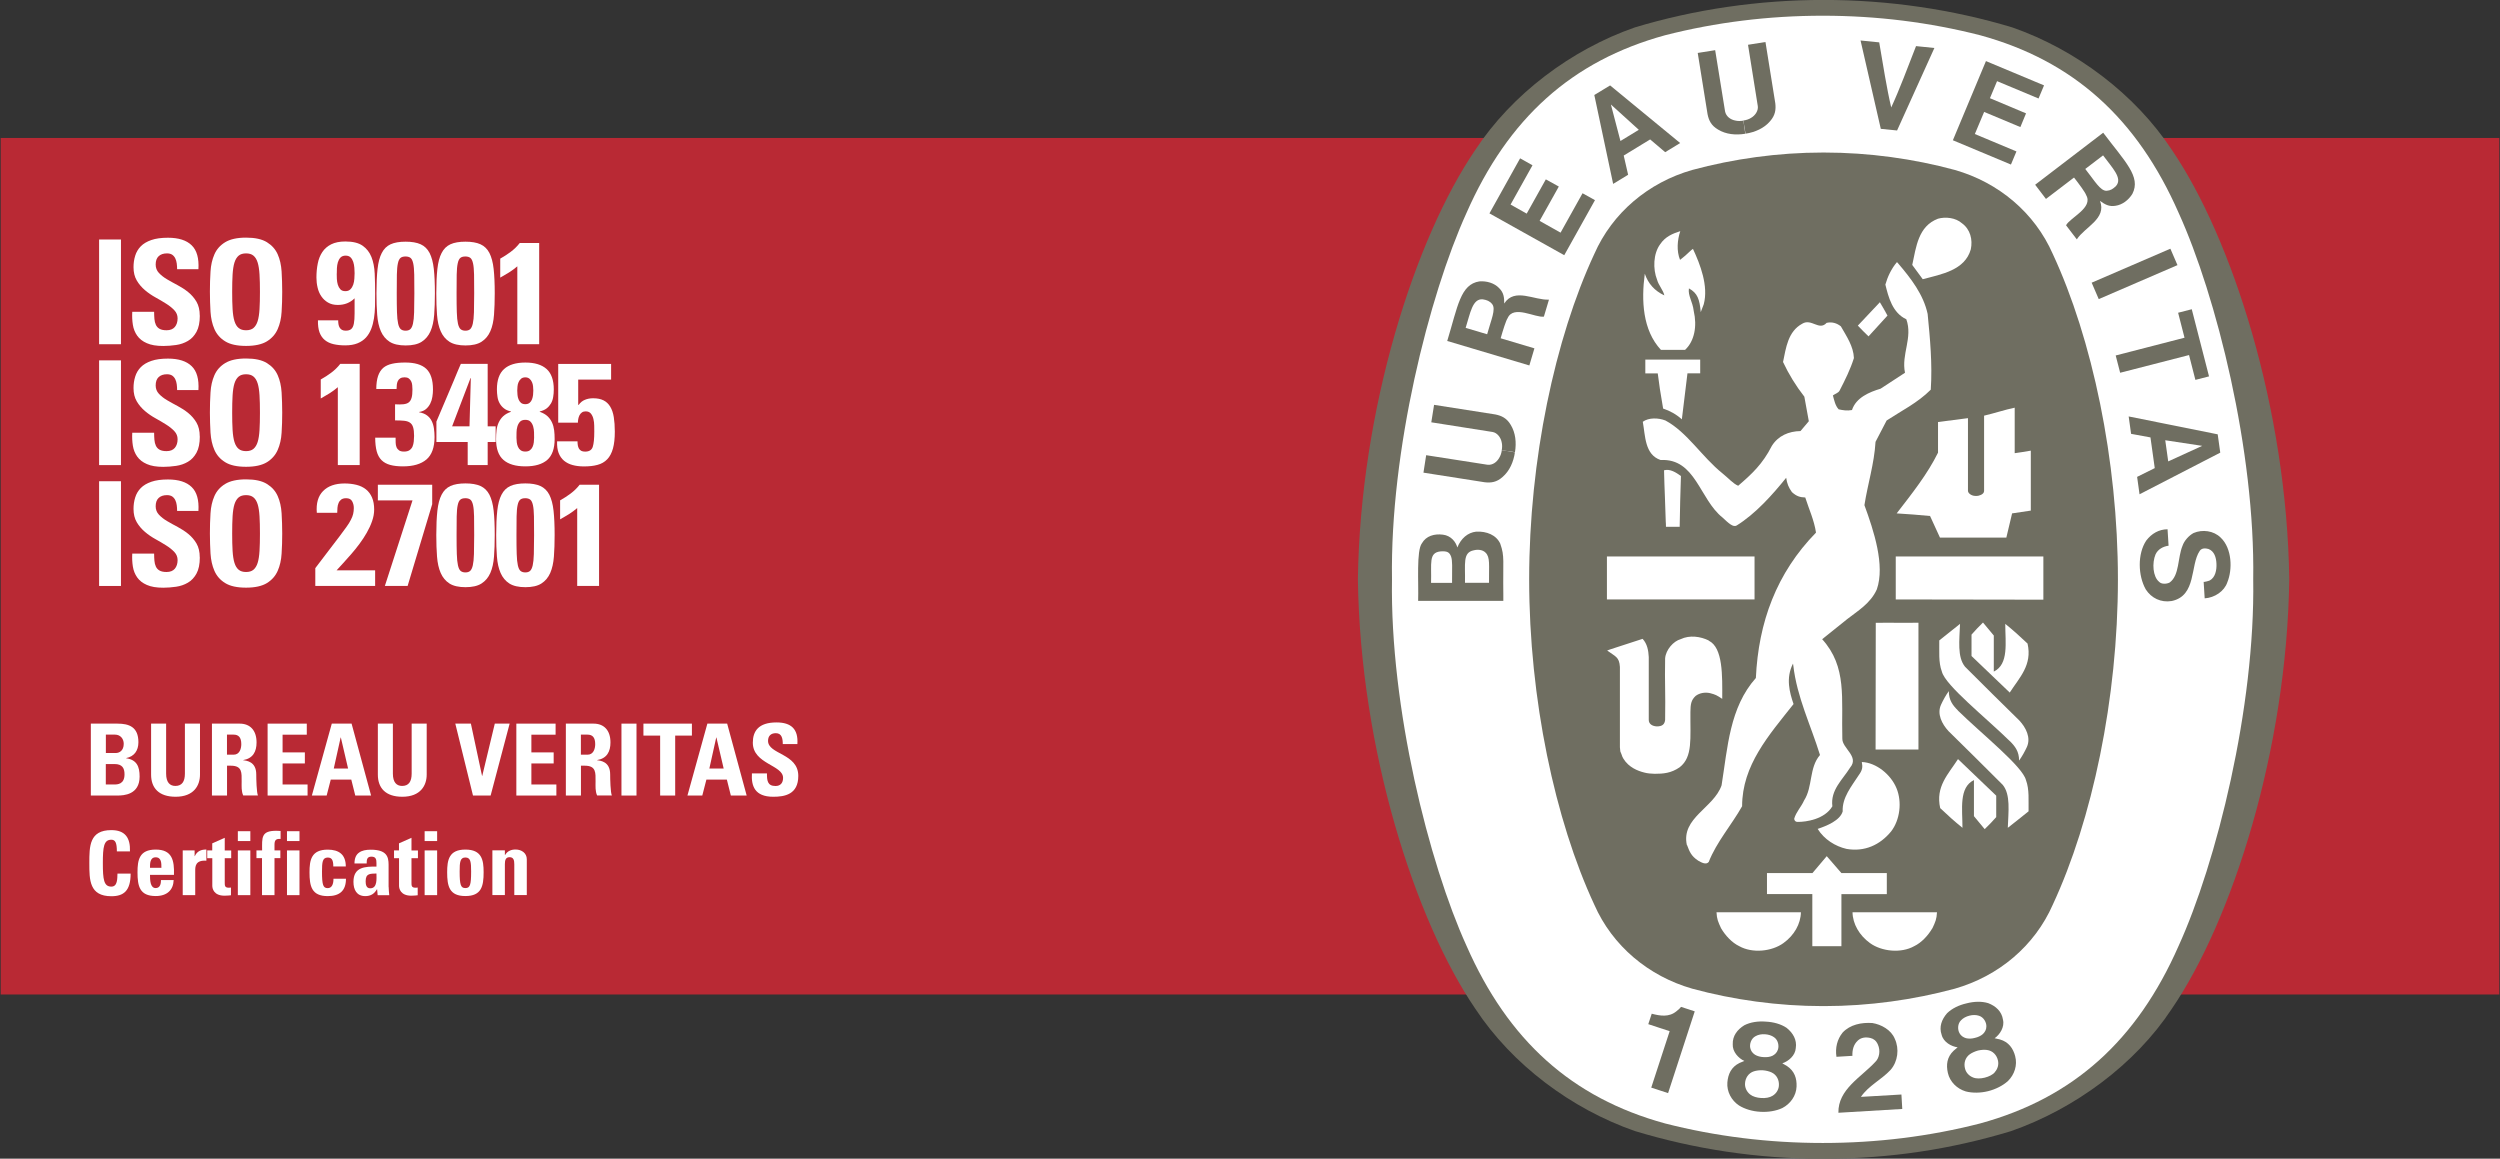
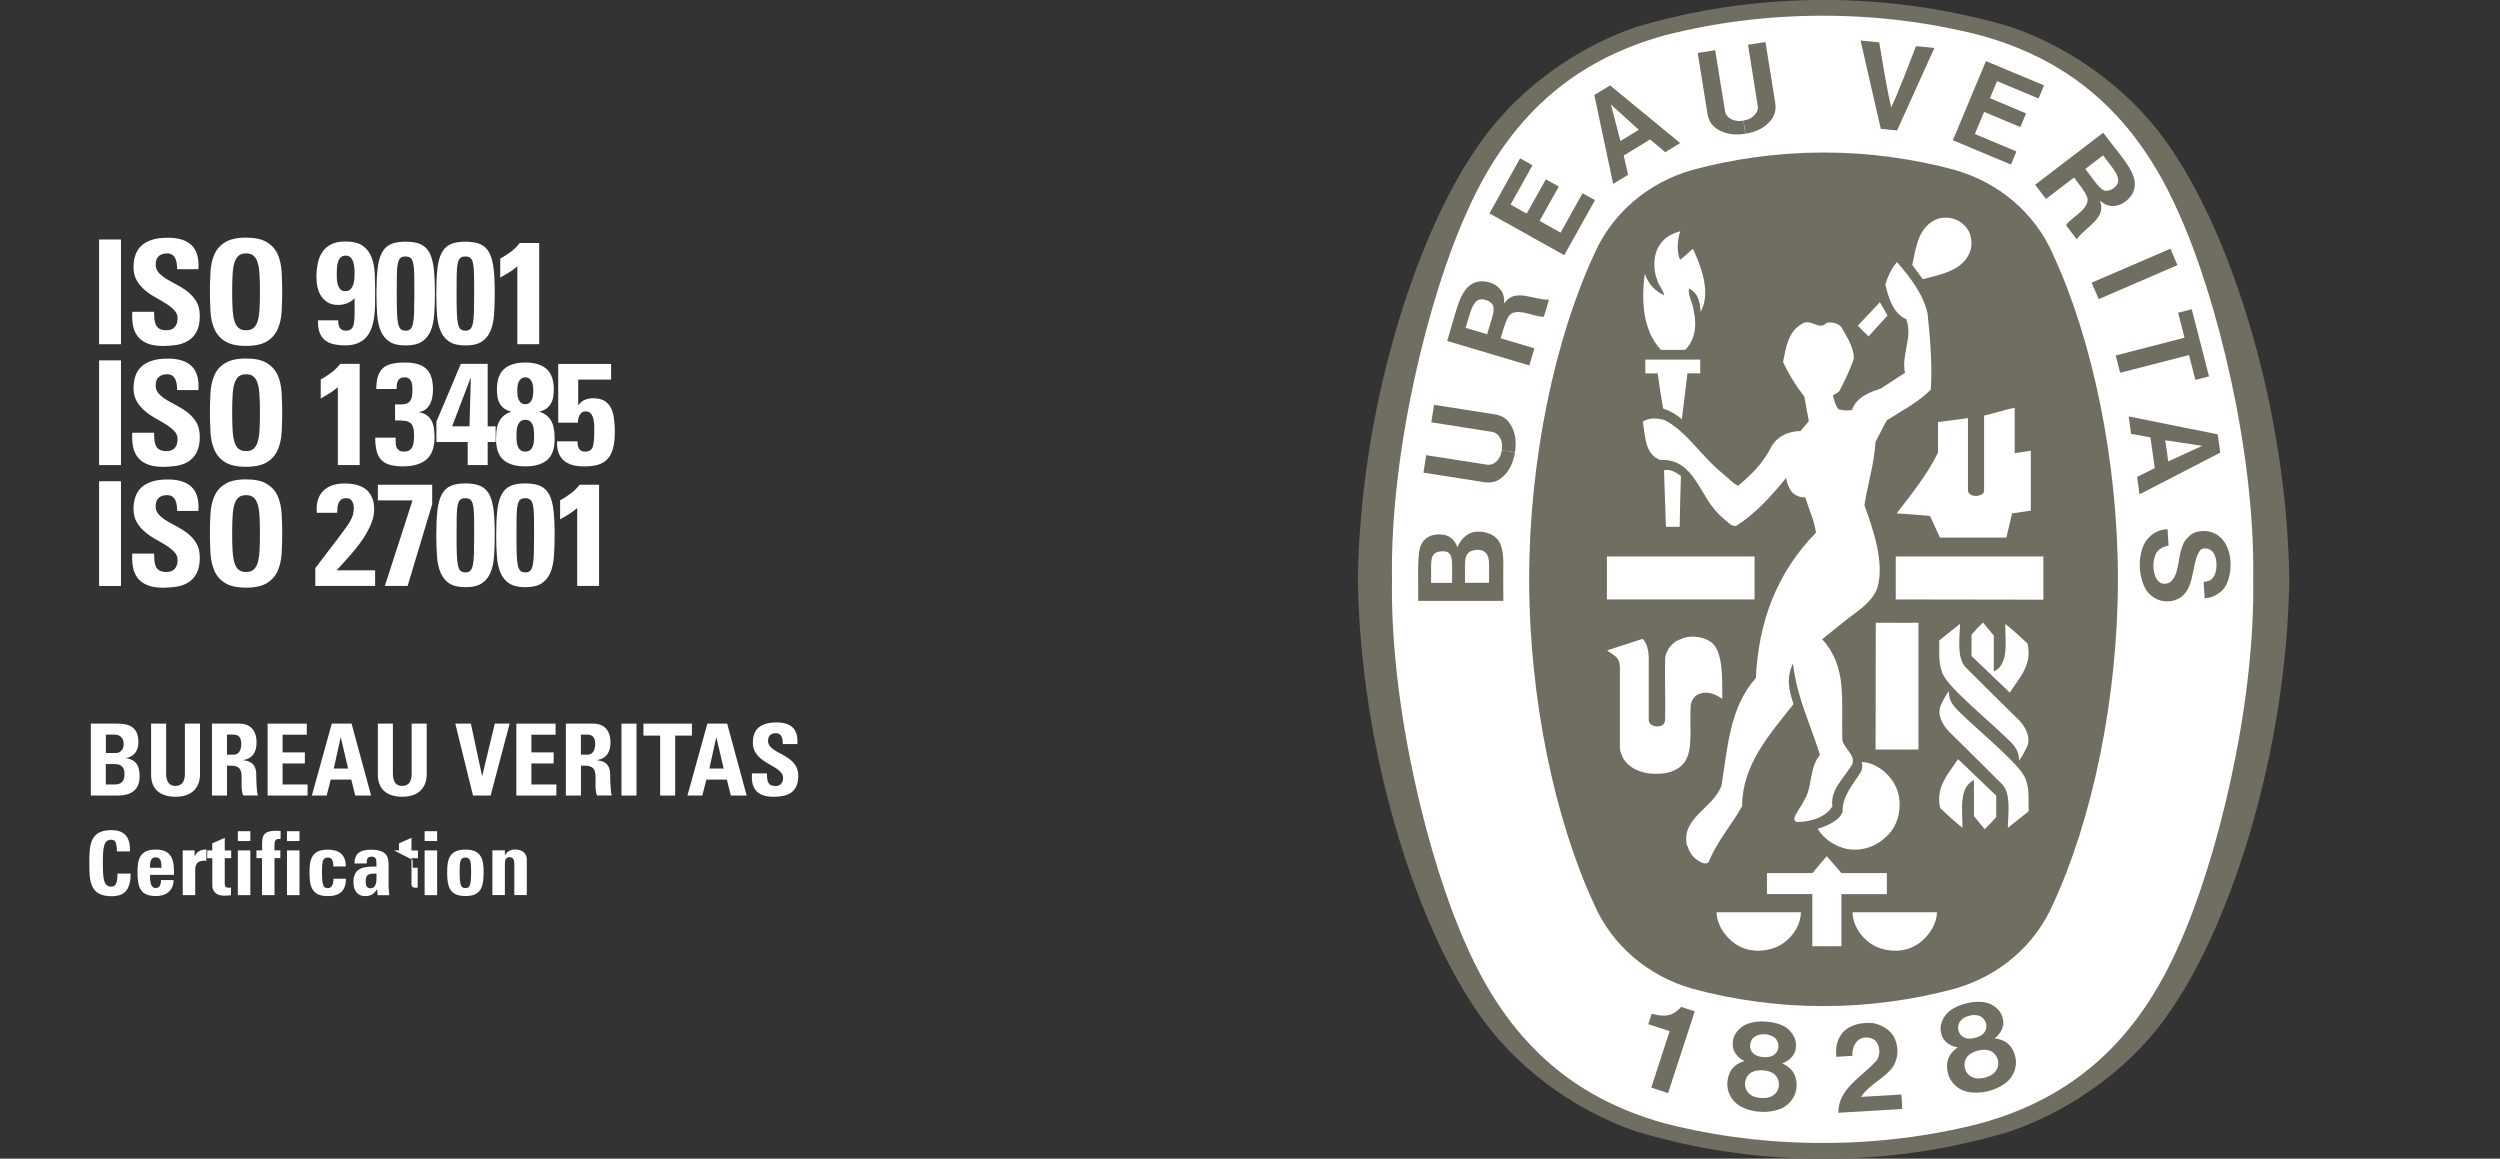
<svg xmlns="http://www.w3.org/2000/svg" fill="none" height="184" viewBox="0 0 397 184" width="397">
  <rect x="0" y="0" width="397" height="184" fill="#333333" stroke="none" />
  <clipPath id="a">
    <path d="m0 0h397v184h-397z" />
  </clipPath>
  <g clip-path="url(#a)">
-     <path d="m396.889 21.909h-396.778v136.016h396.778z" fill="#b92934" />
    <path d="m289.579 184h.221c10.344 0 20.095-1.516 29.519-4.367 10.134-3.531 19.75-10.604 25.55-19.414 9.587-14.031 18.283-41.161 18.666-68.186v-.077c-.383-27.015-9.079-54.145-18.666-68.185-5.81-8.81-15.196-15.892-25.33-19.424-9.424-2.841-19.605-4.357-29.96-4.357-10.344 0-20.536 1.516-29.95 4.357-10.134 3.532-19.53 10.614-25.33 19.424-9.587 14.04-18.283 41.161-18.666 68.185v.077c.374 27.015 9.079 54.155 18.666 68.186 5.81 8.81 15.196 15.863 25.33 19.395 9.414 2.85 19.385 4.395 29.739 4.395h.221z" fill="#6f6e61" />
    <path d="m357.811 91.995c.326 20.345-5.857 45.048-11.84 58.195-6.605 15.019-16.701 24.156-31.532 28.215-7.996 2.054-16.375 3.1-24.985 3.1-8.619 0-17.046-1.056-25.032-3.1-14.832-4.059-24.937-13.196-31.542-28.215-5.973-13.147-12.166-37.84-11.831-58.195-.326-20.345 5.858-45.038 11.831-58.185 6.605-15.009 16.71-24.155 31.542-28.215 7.986-2.044 16.413-3.1 25.032-3.1 8.61 0 16.989 1.056 24.985 3.1 14.831 4.059 24.936 13.205 31.532 28.215 5.983 13.148 12.166 37.84 11.84 58.185z" fill="#fff" />
    <path d="m289.694 24.223c7.094 0 14.189.988 20.727 2.764 6.961 1.987 12.684 6.795 15.56 13.34 6.242 13.407 10.345 32.706 10.345 51.669 0 18.973-4.103 38.263-10.345 51.669-2.876 6.545-8.59 11.343-15.56 13.339-6.538 1.766-13.633 2.764-20.727 2.764h-.231c-7.094 0-14.189-.988-20.727-2.764-6.961-1.996-12.684-6.794-15.56-13.339-6.242-13.407-10.345-32.706-10.345-51.669 0-18.963 4.103-38.263 10.345-51.669 2.876-6.545 8.599-11.353 15.56-13.34 6.538-1.766 13.623-2.764 20.727-2.764z" fill="#6f6e61" />
    <path d="m299.731 50.115c-.987-1.67-.182-.182-1.208-2.121z" fill="#fff" />
    <path d="m278.621 88.367h-23.441v6.823h23.441z" fill="#fff" />
    <path d="m273.319 147.436c-.498-1.075-.68-1.468-.738-2.572h13.403c-.029 1.862-1.083 3.685-2.771 4.895-1.86 1.353-4.947 1.65-7.008.499-1.179-.557-2.234-1.718-2.886-2.831z" fill="#fff" />
    <path d="m287.786 141.975h-7.19v-3.33h7.219l2.272-2.687c1.112 1.286 1.179 1.382 2.33 2.687h7.209v3.34h-7.209v8.272h-4.621v-8.291z" fill="#fff" />
    <path d="m288.64 131.631c1.476-.49 3.557-1.344 3.978-2.774-.105-2.217 1.419-4.002 2.56-5.777.566-.778.642-1.238.479-2.073 2.301.086 4.622 2.006 5.504 4.155.91 2.188.556 5.048-.854 6.872-1.764 2.149-4.208 3.272-7.075 2.773-1.793-.413-3.557-1.507-4.592-3.186z" fill="#fff" />
    <path d="m271.344 101.707c-1.285-.634-3.02-.893-4.449-.211-1.15.316-2.358 1.679-2.473 3.042-.077 4.059.076 5.316 0 9.779-.077.701-.441 1.036-1.324 1.036-.738-.038-1.284-.403-1.275-1.046v-9.971c-.057-1.055-.239-2.092-.978-2.888l-5.157 1.679-.47.173c1.304.969 1.917.998 2.023 2.601v12.754l.067.672.182.441.144.403.182.336c.844 1.363 2.282 1.919 3.288 2.169.441.134 1.218.201 1.669.201 1.332 0 2.598-.086 3.959-1.036 2.119-1.66 1.659-4.568 1.707-8.8.019-1.19.095-1.853.834-2.534.623-.47 1.476-.614 2.272-.441.901.24 1.045.316 1.946.911.019-3.647.134-8.147-2.147-9.241z" fill="#fff" />
    <path d="m319.174 117.705c-3.767-3.704-10.277-8.867-10.804-11.055-.566-1.478-.384-3.244-.413-4.952 1.084-.854 1.995-1.603 3.298-2.63-.095 2.611-.469 5.259.796 6.814 3.068 3.071 5.868 5.835 8.638 8.551 1.036 1.123 1.851 2.716 1.179 4.194-.325.7-.766 1.506-1.236 2.149 0-1.439-.633-2.255-1.448-3.071z" fill="#fff" />
    <path d="m297.862 98.905c2.867-.048 3.797.038 6.788-.019v20.143h-6.807l.029-20.124z" fill="#fff" />
    <path d="m313.077 100.777c.719-.797.978-1.094 1.822-1.92l1.716 2.064v5.729c2.416-1.18 1.821-4.606 1.821-7.581 1.439 1.17 2.158 1.833 3.538 3.128.777 3.426-1.285 5.384-2.828 7.783l-6.069-5.806v-3.388z" fill="#fff" />
    <path d="m318.609 85.364.911-3.839 2.972-.442v-9.52c-1.16.173-1.63.297-2.559.403v-7.226c-1.563.326-3.212.883-4.861 1.267v11.977c-.019.576-.94.777-1.132.768h-.249c-.594 0-1.179-.403-1.179-.816v-11.535l-4.755.614v4.866c-1.678 3.416-4.152 6.516-6.568 9.645 2.56.173 2.752.173 5.302.413l1.572 3.426h10.556z" fill="#fff" />
    <path d="m264.527 82.993c-.077-3.148-.211-5.211-.278-8.311.968-.269 1.917.355 2.684.912-.124 3.954-.124 3.916-.201 8.061h-2.176l-.019-.662z" fill="#fff" />
    <path d="m264.106 64.893c-.528-3.1-.556-3.33-.854-5.595h-1.975v-2.188h8.715v2.178h-2.023l-.891 7.303c-.882-.796-1.889-1.353-2.972-1.708z" fill="#fff" />
    <path d="m263.751 55.556c-2.905-3.129-3.125-7.821-2.56-12.073v-.019c.547 1.583 1.534 2.706 3.107 3.445-.173-.825-.911-1.593-1.151-2.476-.681-1.708-.623-4.155.499-5.662.795-1.18 1.936-1.67 3.183-2.063-.47 1.411-.614 3.119-.039 4.559.815-.633.853-.681 1.496-1.286.24-.23.355-.317.556-.461 1.16 2.476 2.483 5.902 1.716 8.791l-.479 1.257c-.183-2.044-.508-3.023-1.879-3.772-.173 1.19.584 2.044.767 3.599.556 2.409.115 4.77-1.371 6.161h-3.835z" fill="#fff" />
    <path d="m299.732 50.115-3.011 3.301c-.805-.777-.882-.864-1.697-1.708 1.544-1.622 1.707-1.795 3.5-3.714" fill="#fff" />
    <path d="m303.662 42.083c.623-2.86.94-6.152 4.084-7.351 1.18-.336 2.8-.173 3.797.71 1.352.969 1.745 2.62 1.419 4.155-.94 3.321-4.631 3.944-7.632 4.741l-1.658-2.255z" fill="#fff" />
    <path d="m324.486 88.367v6.862l-23.441-.038v-6.823z" fill="#fff" />
    <path d="m267.874 134.202c-.94-4.338 4.276-5.893 5.512-9.492.969-6.017 1.266-12.351 5.446-17.044.412-8.848 3.269-16.66 9.549-23.09-.297-1.977-1.112-3.714-1.707-5.576-.824-.029-1.38-.182-2.118-.854-.547-.768-.767-1.334-.911-2.274-2.186 2.716-4.899 5.748-7.871 7.582-.547.307-1.247-.336-2.234-1.267-3.653-2.889-4.267-9.434-9.837-9.136-2.531-.854-2.416-3.839-2.828-6.075.94-.681 2.464-.643 3.595-.202 3.471 1.862 5.791 5.777 9.07 8.407.882.701 1.668 1.622 2.483 1.958 2.157-1.852 3.883-3.445 5.34-6.324 1.016-1.622 2.694-2.332 4.554-2.361l1.323-1.564-.709-3.896c-1.352-1.737-2.474-3.56-3.385-5.508.47-2.236.767-4.837 3.039-6.075 1.477-.912 2.685 1.18 3.883-.144.882-.192 1.64.058 2.263.557.911 1.593 2.004 3.186 2.071 5.038-.566 1.804-1.41 3.484-2.273 5.163-.201.384-.709.499-1.064.768.202.768.374 1.622.911 2.207.671.144 1.304.259 2.119.115.642-1.977 2.771-2.86 4.535-3.388l3.882-2.534c-.613-2.946 1.266-5.547.211-8.493-2.214-1.027-2.847-3.551-3.326-5.509.345-1.238.958-2.534 1.84-3.57l.135.144c2.118 2.476 4.065 5.01 4.736 8.081.383 3.916.767 7.937.498 12.034-2.09 2.092-4.621 3.33-7.008 4.894l-1.764 3.388c-.211 3.512-1.237 6.67-1.764 10.057 1.505 4.098 3.288 9.559 1.975 13.359-.997 2.265-3.135 3.493-4.717 4.741l-3.969 3.186c3.988 4.405 3.029 9.405 3.202 15.787-.038 1.545 2.723 2.831 1.246 4.587-1.227 1.968-3.154 3.561-2.828 6.162-1.218 2.053-4.151 2.495-5.522 2.476-.297.019-.537-.202-.537-.509.297-1.065 1.122-1.881 1.563-2.889 1.409-2.178.767-5.192 2.531-7.226-1.458-4.741-3.653-9.146-4.238-14.213l-.048-.307c-1.179 2.322-.537 4.606.086 6.43-3.921 4.952-8.168 9.712-8.168 16.228-1.678 2.975-4.065 5.691-5.302 8.848-.431.518-1.198.058-1.677-.211-1.122-.739-1.381-1.459-1.765-2.476z" fill="#fff" />
    <path d="m310.91 112.83c3.768 3.704 10.278 8.867 10.815 11.055.556 1.478.383 3.244.412 4.952-1.083.854-1.985 1.603-3.298 2.62.096-2.61.46-5.259-.796-6.814-3.077-3.071-5.858-5.835-8.628-8.55-1.026-1.114-1.86-2.716-1.18-4.185.326-.71.758-1.506 1.237-2.159 0 1.44.623 2.255 1.448 3.071z" fill="#fff" />
    <path d="m316.999 129.759c-.719.796-.978 1.084-1.832 1.91l-1.706-2.064v-5.729c-2.416 1.18-1.822 4.606-1.822 7.581-1.438-1.17-2.157-1.833-3.537-3.128-.767-3.426 1.284-5.384 2.828-7.783l6.069 5.806v3.397z" fill="#fff" />
    <path d="m306.855 147.436c.499-1.075.681-1.468.738-2.572-4.918 0-8.206 0-13.412 0 .028 1.862 1.093 3.685 2.77 4.895 1.86 1.353 4.947 1.65 7.009.499 1.179-.557 2.233-1.718 2.885-2.831z" fill="#fff" />
    <path d="m291.937 176.707c-.067-3.724 3.576-5.605 5.867-8.081.624-.595.854-1.775.403-2.754-.268-.614-.671-.912-1.17-1.036-.805-.192-1.486-.068-1.994.383-.719.663-.91 1.517-.882 2.448l-2.531.153c-.22-1.411.115-2.783.978-3.848 1.189-1.267 2.972-1.632 4.717-1.516 1.39.22 3.001 1.074 3.576 2.524.729 1.573.489 3.589-.681 4.923-1.505 1.602-3.47 2.476-4.707 4.28l6.433-.374c.048.796.096 1.564.134 2.293z" fill="#6f6e61" />
    <path d="m269.12 160.612-.039.125-4.189 12.85-2.675-.873 2.876-8.81.048-.153c-1.064-.375-2.349-.739-3.394-1.114l.547-1.66c1.351.355 2.751.585 3.93-.393.432-.336.499-.432.729-.691l2.167.71z" fill="#6f6e61" />
    <path d="m320.018 167.743c-.335-1.267-1.035-2.284-2.454-2.687l-.815-.182c.834-.595 1.611-1.785 1.323-2.947-.192-1.324-1.15-2.168-2.349-2.629-1.045-.317-2.281-.269-3.451.038-1.179.269-2.291.797-3.078 1.565-.843.969-1.304 2.159-.862 3.426.287 1.161 1.533 1.852 2.54 1.986l-.633.538c-1.073 1.017-1.208 2.245-.92 3.522.316 1.42 1.457 2.533 2.847 2.946 1.045.269 2.321.259 3.538-.039 1.218-.307 2.349-.882 3.154-1.612 1.036-1.007 1.534-2.524 1.151-3.935zm-8.849-3.675c-.316-.557-.326-1.498.25-2.054.326-.346.815-.605 1.332-.73.518-.134 1.064-.134 1.515.02.757.23 1.198 1.065 1.17 1.708 0 .499-.24.892-.556 1.199-.326.288-.787.499-1.266.605-.479.134-.978.154-1.409.048-.422-.125-.806-.365-1.045-.806zm5.618 6.199c-.345.403-.958.701-1.61.864s-1.342.182-1.831-.019c-.662-.25-1.122-.768-1.285-1.363-.259-.883 0-1.804.757-2.342.317-.221.786-.441 1.295-.585.517-.115 1.035-.144 1.419-.087.92.116 1.581.826 1.754 1.718.125.595-.038 1.277-.508 1.795z" fill="#6f6e61" />
    <path d="m285.293 172.57c.058-1.305-.306-2.485-1.543-3.301l-.719-.413c.968-.317 2.061-1.228 2.138-2.418.211-1.325-.46-2.419-1.457-3.215-.911-.614-2.1-.931-3.308-.989-1.208-.096-2.426.077-3.404.576-1.093.672-1.888 1.67-1.84 3.014-.067 1.19.91 2.226 1.84 2.658l-.767.317c-1.323.652-1.821 1.785-1.927 3.09-.115 1.458.643 2.86 1.841 3.656.921.576 2.138.941 3.394 1.008 1.256.077 2.512-.135 3.49-.595 1.285-.662 2.205-1.948 2.262-3.407zm-7.353-6.142c-.134-.633.134-1.526.853-1.89.422-.24.959-.336 1.486-.298.528.029 1.055.192 1.438.47.662.451.825 1.373.614 1.977-.153.48-.489.778-.882.979-.403.183-.901.24-1.39.202-.499-.019-.978-.144-1.362-.375-.364-.239-.661-.585-.757-1.074zm3.528 7.591c-.441.279-1.122.394-1.793.346-.68-.039-1.332-.231-1.745-.557-.556-.432-.834-1.075-.824-1.679.019-.912.537-1.728 1.419-2.006.374-.115.882-.192 1.409-.163.527.038 1.026.173 1.381.336.843.384 1.256 1.257 1.169 2.159-.057.605-.412 1.209-1.016 1.564z" fill="#6f6e61" />
    <path d="m344.657 39.494-12.501 5.397 1.124 2.608 12.501-5.397z" fill="#6f6e61" />
    <path d="m298.668 20.451-3.212-14.021 2.963.297c.594 3.474 1.208 7.409 1.907 10.336 1.266-2.725 2.666-6.459 3.941-9.741l2.914.297-5.925 13.1-2.588-.259z" fill="#6f6e61" />
    <path d="m245.478 28.483-3.039 5.441-2.56-1.44 3.48-6.238-1.965-1.104-4.871 8.743 11.879 6.641 4.88-8.743-1.975-1.094-3.49 6.257-3.327-1.871 3.049-5.451z" fill="#6f6e61" />
    <path d="m238.268 86.391c-.643-1.459-2.215-2.044-3.845-1.967-1.38.154-2.416 1.094-3.001 2.514-.211-.835-.978-1.881-2.291-2.034-1.361-.173-2.665.202-3.327 1.363-.901 1.152-.508 6.219-.604 9.146h13.528v-1.008c-.077-5.384.23-6.027-.47-8.013zm-7.68 6.171h-3.336c.096-3.128-.422-4.789 1.495-5 1.132-.086 1.448.173 1.697.854.211.701.154 1.44.144 4.155zm5.877-.01h-3.796-.029c.067-3.033-.403-4.808 1.39-5.163.633-.163 1.409-.105 1.87.365.767.739.527 1.977.556 4.789z" fill="#6f6e61" />
    <path d="m345.885 49.664 2.167-.557 2.742 10.662-2.167.557-1.007-3.944-10.939 2.812-.709-2.745 10.929-2.821z" fill="#6f6e61" />
    <path d="m277.153 21.238c-1.514.25-3.068.106-4.323-.662-1.084-.633-1.467-1.44-1.669-2.438l-1.562-9.731 2.77-.441 1.573 9.731c.163.796.863 1.296 1.601 1.44.412.106.863.096 1.304.019" fill="#6f6e61" />
    <path d="m277.192 21.228c1.515-.23 2.953-.864 3.902-1.986.824-.941.939-1.833.824-2.841l-1.562-9.731-2.771.441 1.553 9.741c.106.729-.412 1.488-1.064 1.862-.355.23-.786.365-1.227.422" fill="#6f6e61" />
    <path d="m352.174 68.972-14.141-2.841.384 2.764 3.077.566.681 4.875-2.8 1.392.384 2.764 12.818-6.612-.403-2.898zm-7.861 4.299-.47-3.359 5.877.892h.019-.029z" fill="#6f6e61" />
    <path d="m350.122 92.388.259-.048.307-.086.22-.077c.902-.489 1.113-1.689 1.065-2.658-.039-.989-.336-1.986-1.266-2.342-.479-.134-1.083-.173-1.4.317-1.534 2.274-.469 7.102-4.429 7.946-1.726.288-3.24-.461-4.132-1.843-1.237-2.198-1.333-5.633.077-7.754.853-1.113 2.003-1.785 3.384-1.795l.163 2.61c-.853.115-1.687.547-2.071 1.382-.575 1.363-.431 3.541.566 4.347.364.413 1.217.365 1.678.115 1.572-1.132 1.255-3.944 2.042-5.835.268-.797 1.006-1.622 1.754-2.025 1.39-.595 3.183-.384 4.305.729 1.812 1.708 1.898 5.067 1.054 7.102-.469 1.411-2.003 2.447-3.595 2.543l-.163-2.62h.201z" fill="#6f6e61" />
    <path d="m240.569 71.832c-.221 1.516-.844 2.956-1.966 3.916-.93.835-1.821.95-2.828.835l-9.731-1.526.431-2.773 9.731 1.516c.815.096 1.486-.422 1.86-1.075.23-.365.365-.787.422-1.238" fill="#6f6e61" />
    <path d="m240.578 71.803c.249-1.516.096-3.071-.671-4.328-.633-1.075-1.448-1.459-2.445-1.66l-9.731-1.526-.441 2.773 9.731 1.536c.729.125 1.285.854 1.438 1.593.106.413.096.864.019 1.305" fill="#6f6e61" />
    <path d="m255.678 13.57-2.502 1.516 2.991 14.117 2.378-1.449-.7-3.052 4.199-2.562 2.387 2.025 2.378-1.449-11.141-9.165zm1.649 8.819-1.505-5.748v-.019h.019l4.401 3.992-2.896 1.766z" fill="#6f6e61" />
    <path d="m321.735 18.003-5.733-2.409 1.131-2.706 6.587 2.754.872-2.083-9.223-3.858-5.254 12.572 9.223 3.858.873-2.083-6.606-2.764 1.476-3.512 5.753 2.409z" fill="#6f6e61" />
    <path d="m238.872 48.195c0-.941-.058-1.718-.834-2.466-.748-.777-1.937-1.133-3.107-1.046-3.029.47-3.432 3.954-5.11 9.463l13.039 3.887.805-2.716-5.148-1.536-.211-.067c.355-1.257.853-2.841 1.103-3.186.939-2.159 4.391-.038 5.761-.249l.806-2.697c-2.33.125-5.455-1.958-7.104.614zm-2.714 4.885-3.413-1.017c.739-2.332 1.074-4.674 2.714-4.53.661.105 1.112.278 1.495.758.643.797-.182 2.534-.796 4.789z" fill="#6f6e61" />
    <path d="m333.987 21.074-10.804 8.263 1.716 2.255 4.276-3.263.182-.134c.805 1.027 1.793 2.37 1.917 2.773 1.199 2.025-2.55 3.58-3.183 4.808l1.707 2.236c1.265-1.967 4.784-3.263 3.681-6.113.758.547 1.429.96 2.474.777 1.064-.154 2.061-.892 2.675-1.9 1.399-2.725-1.18-5.106-4.641-9.702zm2.043 8.455c-.47.47-.882.729-1.496.768-1.016.048-1.937-1.641-3.394-3.465l2.828-2.159c1.438 1.967 3.145 3.618 2.062 4.856z" fill="#6f6e61" />
    <g fill="#fff">
      <path d="m15.738 54.663v-16.631h3.471v16.631z" />
      <path d="m31.73 50.124c0 1.075-.173 1.929-.527 2.572s-.805 1.123-1.371 1.449c-.556.326-1.189.547-1.879.643-.69.096-1.361.153-2.023.153-1.074 0-1.946-.144-2.608-.441-.671-.288-1.179-.691-1.534-1.19-.355-.499-.585-1.075-.69-1.728-.105-.652-.134-1.343-.096-2.063h3.471c0 .403.019.777.048 1.132.029.355.105.662.23.931s.316.48.585.633c.269.154.642.23 1.112.23.585 0 1.016-.173 1.313-.518.288-.345.441-.806.441-1.372 0-.489-.173-.921-.518-1.286-.345-.365-.777-.72-1.304-1.046-.518-.326-1.083-.662-1.678-.988-.594-.326-1.16-.71-1.678-1.152-.518-.442-.959-.95-1.304-1.536-.345-.585-.518-1.286-.518-2.121 0-.643.086-1.248.268-1.823.173-.566.47-1.065.882-1.488.412-.422.978-.758 1.678-.998.71-.249 1.591-.365 2.646-.365 1.687 0 2.943.403 3.758 1.2.825.796 1.179 2.063 1.074 3.8h-3.384c0-.307-.019-.614-.058-.912-.038-.297-.115-.566-.23-.806-.115-.24-.278-.432-.479-.576-.211-.144-.489-.221-.844-.221-.566 0-1.007.153-1.323.451s-.47.739-.47 1.324c0 .518.173.969.518 1.334.345.365.777.71 1.304 1.017.518.307 1.083.614 1.678.931s1.16.681 1.678 1.104c.518.422.959.931 1.304 1.516.345.595.518 1.324.518 2.198z" />
      <path d="m39.074 54.932c-1.429 0-2.531-.24-3.317-.729-.786-.48-1.352-1.132-1.706-1.938-.355-.806-.556-1.728-.623-2.754-.058-1.027-.096-2.092-.096-3.177 0-1.084.029-2.169.096-3.205.058-1.027.269-1.939.623-2.745s.92-1.44 1.706-1.919c.786-.48 1.889-.729 3.317-.729s2.531.24 3.317.729c.786.489 1.352 1.123 1.706 1.919.355.796.556 1.708.623 2.745.058 1.027.096 2.092.096 3.205 0 1.113-.029 2.15-.096 3.177-.058 1.027-.268 1.948-.623 2.754-.355.806-.92 1.449-1.706 1.938-.786.48-1.889.729-3.317.729zm0-2.486c.489 0 .882-.115 1.17-.355.288-.24.518-.605.671-1.094s.249-1.123.297-1.9c.048-.777.067-1.689.067-2.754 0-1.065-.019-1.977-.067-2.754-.048-.777-.144-1.411-.297-1.9-.153-.489-.374-.854-.671-1.094-.288-.24-.681-.355-1.17-.355-.489 0-.882.115-1.17.355-.288.24-.518.605-.671 1.094-.153.489-.249 1.123-.297 1.9-.048.777-.067 1.689-.067 2.754 0 1.065.019 1.977.067 2.754.048.777.144 1.411.297 1.9s.374.854.671 1.094c.288.24.681.355 1.17.355z" />
      <path d="m53.703 50.882c0 .211.019.422.048.614s.096.365.182.518c.096.154.211.278.364.365s.355.134.594.134c.393 0 .69-.086.892-.269.201-.173.336-.461.412-.864.077-.403.115-.931.115-1.593v-2.418c-.71.71-1.591 1.056-2.665 1.056-.614 0-1.131-.125-1.563-.384-.431-.249-.786-.585-1.055-.988-.278-.403-.479-.873-.594-1.392-.125-.518-.182-1.056-.182-1.593 0-.787.067-1.526.211-2.226.134-.701.384-1.305.729-1.823s.815-.921 1.4-1.219c.595-.297 1.342-.451 2.244-.451 1.198 0 2.109.221 2.752.672.633.442 1.103 1.046 1.4 1.795.297.749.47 1.631.518 2.649.048 1.017.067 2.083.067 3.205 0 .662 0 1.324-.019 1.977-.019.662-.067 1.296-.163 1.9s-.24 1.171-.441 1.689c-.201.518-.479.979-.825 1.363-.355.384-.796.691-1.333.912-.537.221-1.198.336-1.975.336-.69 0-1.304-.067-1.85-.192-.546-.125-1.007-.345-1.381-.652s-.652-.71-.844-1.219c-.182-.509-.268-1.142-.249-1.91h3.24zm-.23-7.438c0 .249 0 .528.019.854.019.326.067.624.153.912.086.288.221.528.403.729.182.202.451.297.805.297.355 0 .604-.105.805-.307.201-.211.345-.461.441-.749s.153-.605.173-.931c.019-.326.038-.614.038-.864s-.01-.528-.038-.854c-.029-.326-.077-.633-.173-.921s-.23-.537-.422-.729c-.192-.192-.46-.288-.796-.288s-.623.106-.815.307c-.192.211-.326.461-.412.749s-.134.605-.153.931c-.019.326-.019.614-.019.864z" />
      <path d="m64.403 38.378c.978 0 1.783.134 2.397.413s1.083.739 1.419 1.382c.326.643.556 1.488.671 2.534.115 1.046.173 2.332.173 3.868 0 1.257-.038 2.399-.115 3.417s-.268 1.891-.585 2.61c-.316.72-.786 1.276-1.4 1.67-.614.393-1.467.585-2.541.585-1.074 0-1.937-.192-2.55-.585-.614-.394-1.074-.95-1.39-1.67-.316-.72-.508-1.593-.585-2.61s-.115-2.159-.115-3.417c0-1.536.058-2.821.173-3.868.115-1.046.336-1.891.671-2.534.326-.643.796-1.104 1.4-1.382s1.409-.413 2.406-.413zm0 2.351c-.355 0-.623.077-.805.23-.182.153-.326.441-.412.864-.096.422-.144 1.017-.163 1.785s-.019 1.775-.019 3.013.01 2.207.038 2.975c.019.768.086 1.363.182 1.795.096.432.24.729.422.883.182.154.441.24.757.24s.575-.077.757-.24c.182-.163.326-.461.422-.883.096-.432.163-1.027.182-1.795.019-.768.038-1.756.038-2.975s0-2.246-.019-3.013c-.019-.768-.067-1.363-.163-1.785-.096-.422-.23-.71-.422-.864-.192-.154-.46-.23-.796-.23z" />
      <path d="m73.904 38.378c.978 0 1.783.134 2.397.413s1.083.739 1.419 1.382c.326.643.556 1.488.671 2.534.115 1.046.173 2.332.173 3.868 0 1.257-.038 2.399-.115 3.417s-.268 1.891-.585 2.61c-.316.72-.786 1.276-1.4 1.67-.614.393-1.467.585-2.541.585-1.074 0-1.937-.192-2.55-.585-.614-.394-1.074-.95-1.39-1.67-.316-.72-.508-1.593-.585-2.61s-.115-2.159-.115-3.417c0-1.536.058-2.821.173-3.868.115-1.046.336-1.891.671-2.534.326-.643.796-1.104 1.4-1.382s1.409-.413 2.406-.413zm0 2.351c-.355 0-.623.077-.805.23-.182.153-.326.441-.412.864-.096.422-.144 1.017-.163 1.785s-.019 1.775-.019 3.013.01 2.207.038 2.975c.019.768.086 1.363.182 1.795.096.432.24.729.422.883.182.154.441.24.757.24.316 0 .575-.077.757-.24.182-.163.326-.461.422-.883.096-.432.163-1.027.182-1.795.019-.768.038-1.756.038-2.975s0-2.246-.019-3.013c-.019-.768-.067-1.363-.163-1.785-.096-.422-.23-.71-.422-.864-.192-.154-.46-.23-.796-.23z" />
      <path d="m79.427 41.074c.585-.326 1.141-.681 1.678-1.084s1.016-.864 1.429-1.401h3.087v16.075h-3.471v-12.37c-.412.355-.853.672-1.313.969-.46.288-.93.566-1.4.825v-3.013z" />
      <path d="m15.738 73.857v-16.631h3.471v16.631z" />
      <path d="m31.73 69.318c0 1.075-.173 1.929-.527 2.572s-.805 1.123-1.371 1.449c-.556.326-1.189.547-1.879.643-.69.096-1.361.154-2.023.154-1.074 0-1.946-.144-2.608-.442-.671-.288-1.179-.691-1.534-1.19-.355-.499-.585-1.075-.69-1.727-.105-.653-.134-1.344-.096-2.063h3.471c0 .403.019.777.048 1.132s.105.662.23.931.316.48.585.633c.269.153.642.23 1.112.23.585 0 1.016-.173 1.313-.518.288-.345.441-.806.441-1.372 0-.489-.173-.921-.518-1.286-.345-.365-.777-.72-1.304-1.046-.518-.326-1.083-.662-1.678-.989-.594-.326-1.16-.71-1.678-1.152-.518-.441-.959-.95-1.304-1.536-.345-.585-.518-1.286-.518-2.121 0-.643.086-1.248.268-1.823.173-.566.47-1.065.882-1.488.412-.422.978-.758 1.678-.998.71-.249 1.591-.365 2.646-.365 1.687 0 2.943.403 3.758 1.2.825.796 1.179 2.063 1.074 3.8h-3.384c0-.307-.019-.614-.058-.912-.038-.297-.115-.566-.23-.806-.115-.24-.278-.432-.479-.576-.211-.144-.489-.221-.844-.221-.566 0-1.007.154-1.323.451s-.47.739-.47 1.324c0 .518.173.969.518 1.334.345.365.777.71 1.304 1.017.518.307 1.083.614 1.678.931s1.16.681 1.678 1.104c.518.422.959.931 1.304 1.516.345.595.518 1.324.518 2.198z" />
      <path d="m39.074 74.126c-1.429 0-2.531-.24-3.317-.729-.786-.48-1.352-1.133-1.706-1.939s-.556-1.727-.623-2.754c-.058-1.027-.096-2.092-.096-3.176 0-1.085.029-2.169.096-3.205.058-1.027.269-1.938.623-2.745.355-.806.92-1.44 1.706-1.919.786-.48 1.889-.729 3.317-.729s2.531.24 3.317.729c.786.489 1.352 1.123 1.706 1.919.355.797.556 1.708.623 2.745.058 1.027.096 2.092.096 3.205 0 1.113-.029 2.15-.096 3.176-.058 1.027-.268 1.948-.623 2.754-.355.806-.92 1.449-1.706 1.939-.786.48-1.889.729-3.317.729zm0-2.486c.489 0 .882-.115 1.17-.355.288-.24.518-.605.671-1.094.153-.489.249-1.123.297-1.9.048-.777.067-1.689.067-2.754 0-1.065-.019-1.977-.067-2.754-.048-.777-.144-1.411-.297-1.9s-.374-.854-.671-1.094c-.288-.24-.681-.355-1.17-.355-.489 0-.882.115-1.17.355-.288.24-.518.605-.671 1.094s-.249 1.123-.297 1.9c-.048.777-.067 1.689-.067 2.754 0 1.065.019 1.977.067 2.754.048.777.144 1.411.297 1.9.153.489.374.854.671 1.094.288.24.681.355 1.17.355z" />
      <path d="m50.924 60.268c.585-.326 1.141-.681 1.678-1.084.537-.403 1.016-.864 1.429-1.401h3.087v16.075h-3.471v-12.37c-.412.355-.853.672-1.313.969-.46.288-.93.566-1.4.825v-3.013z" />
      <path d="m59.754 61.784c0-.825.096-1.516.278-2.063.182-.547.46-.979.825-1.305.364-.307.844-.528 1.419-.653.575-.134 1.266-.192 2.08-.192 1.505 0 2.608.326 3.327.989.709.662 1.074 1.756 1.074 3.292 0 .384-.029.768-.096 1.161-.058.394-.173.758-.345 1.094-.172.336-.393.624-.681.864-.288.24-.642.384-1.074.451v.048c.518.096.94.259 1.266.509s.566.547.738.902.288.749.345 1.171c.058.432.096.873.096 1.334 0 1.66-.431 2.85-1.285 3.58-.863.729-2.1 1.094-3.729 1.094-.796 0-1.476-.077-2.033-.23-.556-.153-1.016-.403-1.371-.758-.355-.355-.614-.825-.767-1.401s-.24-1.305-.24-2.169h3.24c0 .259-0.0.528.009.797 0 .269.058.509.134.71.086.211.221.374.403.509.182.134.451.192.805.192.355 0 .661-.077.872-.23.211-.154.374-.345.47-.585.096-.24.163-.509.192-.806.029-.298.048-.586.048-.864 0-.585-.048-1.036-.153-1.372-.096-.326-.268-.576-.508-.739-.24-.163-.546-.259-.93-.297s-.863-.058-1.429-.058v-2.553c.518.029.959.029 1.323-.01s.642-.134.853-.297c.211-.163.355-.403.451-.739.096-.326.134-.768.134-1.324 0-.211-.01-.442-.038-.672-.019-.23-.077-.442-.172-.624-.096-.182-.221-.336-.384-.451-.163-.115-.384-.173-.652-.173-.288 0-.518.058-.69.163-.173.105-.297.249-.384.422-.086.173-.134.374-.163.595-.019.221-.038.451-.038.681h-3.24z" />
      <path d="m69.302 66.947c.642-1.516 1.189-2.802 1.63-3.839.441-1.036.805-1.9 1.093-2.582.288-.681.499-1.209.652-1.574.153-.365.268-.633.345-.806.077-.173.134-.288.163-.365h4.257v9.923h1.266v2.486h-1.266v3.666h-3.173v-3.666h-4.966zm5.254.758.211-7.668h-.048l-2.924 7.668z" />
      <path d="m83.415 74.059c-1.534 0-2.694-.345-3.47-1.027-.786-.681-1.17-1.785-1.17-3.301 0-.489.029-.96.077-1.401.048-.441.163-.854.336-1.228.172-.374.403-.71.709-.998s.719-.528 1.246-.71v-.048c-.46-.105-.834-.269-1.112-.499-.288-.221-.508-.48-.681-.787-.172-.297-.288-.633-.345-1.017-.058-.374-.096-.777-.096-1.209 0-1.478.384-2.553 1.141-3.234.757-.681 1.879-1.027 3.375-1.027s2.608.345 3.375 1.027c.757.681 1.141 1.766 1.141 3.234 0 .432-.029.835-.096 1.209-.058.374-.173.71-.345 1.017-.173.297-.393.557-.681.787-.288.221-.652.384-1.112.499v.048c.518.182.94.422 1.246.71s.546.624.71.998c.173.374.278.787.336 1.228.058.442.077.912.077 1.401 0 1.516-.393 2.62-1.17 3.301-.786.681-1.937 1.027-3.471 1.027zm0-7.389c-.364 0-.652.105-.844.307-.192.211-.326.461-.412.758s-.134.614-.134.931c0 .326-.01.605-.01.854 0 .23.019.47.048.729.029.249.096.489.192.71.096.221.24.403.422.537.182.134.431.211.738.211s.556-.067.738-.211c.182-.134.326-.317.422-.537.096-.221.163-.461.192-.71.029-.249.048-.499.048-.729 0-.249 0-.528-.01-.854 0-.326-.058-.633-.134-.931-.086-.297-.221-.557-.412-.758-.192-.211-.47-.307-.844-.307zm0-6.747c-.278 0-.498.077-.671.221-.172.144-.297.326-.393.537-.096.211-.153.441-.173.681-.019.24-.038.461-.038.653 0 .211.01.442.038.691.019.249.077.48.163.701.086.221.211.403.384.557.172.144.403.221.69.221.288 0 .518-.077.69-.221.173-.144.297-.326.384-.557.086-.23.134-.461.163-.701.019-.249.038-.48.038-.691 0-.202-.009-.422-.038-.653-.019-.24-.077-.461-.173-.681-.096-.211-.221-.394-.393-.537-.172-.144-.393-.221-.671-.221z" />
      <path d="m91.832 64.27.048.048c.259-.384.594-.662.997-.825.403-.173.844-.249 1.323-.249.661 0 1.208.115 1.649.336s.786.557 1.055.998c.268.442.46.998.566 1.66.105.662.163 1.43.163 2.303 0 1.075-.096 1.967-.297 2.687-.201.71-.498 1.286-.911 1.708-.403.422-.92.72-1.534.883-.614.173-1.333.249-2.167.249-.671 0-1.275-.077-1.802-.221-.527-.144-.978-.374-1.361-.691-.374-.317-.661-.729-.853-1.228-.192-.509-.269-1.123-.24-1.843h3.24c0 .211.019.422.048.624.029.202.096.374.182.528.096.153.211.269.364.355.153.086.364.125.623.125.642 0 1.045-.259 1.208-.768.163-.518.24-1.315.24-2.409 0-.259 0-.576-.009-.94 0-.365-.048-.72-.125-1.056s-.211-.624-.403-.864c-.192-.24-.47-.355-.844-.355-.23 0-.422.058-.585.173-.163.115-.288.269-.384.451-.096.182-.153.384-.192.585-.038.202-.058.403-.058.585h-3.126v-9.328h8.399v2.486h-5.225v4.011z" />
      <path d="m15.738 93.051v-16.631h3.471v16.631z" />
      <path d="m31.73 88.512c0 1.075-.173 1.929-.527 2.572s-.805 1.123-1.371 1.449c-.556.326-1.189.547-1.879.643-.69.096-1.361.153-2.023.153-1.074 0-1.946-.144-2.608-.441-.671-.288-1.179-.691-1.534-1.19-.355-.499-.585-1.075-.69-1.728-.105-.652-.134-1.343-.096-2.063h3.471c0 .403.019.777.048 1.132.029.355.105.662.23.931s.316.48.585.633c.269.154.642.23 1.112.23.585 0 1.016-.173 1.313-.518.288-.345.441-.806.441-1.372 0-.489-.173-.921-.518-1.286-.345-.365-.777-.72-1.304-1.046-.518-.326-1.083-.662-1.678-.988-.594-.326-1.16-.71-1.678-1.152-.518-.441-.959-.95-1.304-1.535-.345-.585-.518-1.286-.518-2.121 0-.643.086-1.248.268-1.823.173-.566.47-1.065.882-1.488.412-.422.978-.758 1.678-.998.71-.249 1.591-.365 2.646-.365 1.687 0 2.943.403 3.758 1.2.825.796 1.179 2.063 1.074 3.8h-3.384c0-.307-.019-.614-.058-.912-.038-.297-.115-.566-.23-.806-.115-.24-.278-.432-.479-.576-.211-.144-.489-.221-.844-.221-.566 0-1.007.153-1.323.451s-.47.739-.47 1.324c0 .518.173.969.518 1.334.345.365.777.71 1.304 1.017.518.307 1.083.614 1.678.931s1.16.681 1.678 1.104c.518.422.959.931 1.304 1.516.345.595.518 1.324.518 2.198z" />
      <path d="m39.074 93.32c-1.429 0-2.531-.24-3.317-.729-.786-.48-1.352-1.132-1.706-1.938-.355-.806-.556-1.728-.623-2.754-.058-1.027-.096-2.092-.096-3.177 0-1.084.029-2.169.096-3.205.058-1.027.269-1.939.623-2.745s.92-1.44 1.706-1.919c.786-.48 1.889-.729 3.317-.729s2.531.24 3.317.729c.786.489 1.352 1.123 1.706 1.919.355.796.556 1.708.623 2.745.058 1.027.096 2.092.096 3.205 0 1.113-.029 2.15-.096 3.177-.058 1.027-.268 1.948-.623 2.754-.355.806-.92 1.449-1.706 1.938-.786.48-1.889.729-3.317.729zm0-2.486c.489 0 .882-.115 1.17-.355.288-.24.518-.605.671-1.094.153-.489.249-1.123.297-1.9.048-.777.067-1.689.067-2.754 0-1.065-.019-1.977-.067-2.754-.048-.777-.144-1.411-.297-1.9-.153-.489-.374-.854-.671-1.094-.288-.24-.681-.355-1.17-.355-.489 0-.882.115-1.17.355s-.518.605-.671 1.094c-.153.489-.249 1.123-.297 1.9-.048.777-.067 1.689-.067 2.754 0 1.065.019 1.977.067 2.754.048.777.144 1.411.297 1.9.153.489.374.854.671 1.094.288.24.681.355 1.17.355z" />
      <path d="m50.07 93.051v-2.831c.844-1.123 1.582-2.092 2.205-2.898.633-.816 1.17-1.516 1.62-2.121.451-.595.825-1.113 1.131-1.536.307-.422.537-.796.7-1.132.172-.326.288-.633.355-.921s.105-.595.105-.931c0-.403-.086-.758-.268-1.084-.173-.326-.498-.48-.959-.48-.336 0-.594.077-.786.221-.182.144-.326.326-.412.557-.096.221-.153.47-.173.739s-.038.537-.038.797h-3.24c-.125-1.507.211-2.658.997-3.455.786-.796 1.927-1.2 3.413-1.2.69 0 1.323.077 1.898.221.575.144 1.074.384 1.486.71.412.326.738.758.968 1.286s.345 1.171.345 1.919c0 .595-.105 1.209-.326 1.833-.211.624-.499 1.238-.844 1.843s-.729 1.2-1.16 1.775c-.431.576-.863 1.123-1.313 1.631-.441.518-.872.989-1.275 1.43-.403.442-.757.816-1.045 1.142h6.117v2.486h-9.53z" />
      <path d="m68.641 80.038-3.912 13.013h-3.614l4.391-13.589h-5.503v-2.486h8.629v3.061z" />
      <path d="m73.904 76.765c.978 0 1.783.134 2.397.413s1.083.739 1.419 1.382c.326.643.556 1.488.671 2.534.115 1.046.173 2.332.173 3.868 0 1.257-.038 2.399-.115 3.417s-.268 1.891-.585 2.61c-.316.72-.786 1.276-1.4 1.67-.614.394-1.467.585-2.541.585-1.074 0-1.937-.192-2.55-.585s-1.074-.95-1.39-1.67c-.316-.72-.508-1.593-.585-2.61s-.115-2.159-.115-3.417c0-1.536.058-2.821.173-3.868.115-1.046.336-1.891.671-2.534.326-.643.796-1.104 1.4-1.382s1.409-.413 2.406-.413zm0 2.351c-.355 0-.623.077-.805.23-.182.153-.326.442-.412.864-.096.422-.144 1.017-.163 1.785-.019.768-.019 1.775-.019 3.013s.01 2.207.038 2.975c.019.768.086 1.363.182 1.795.096.432.24.729.422.883.182.153.441.24.757.24.316 0 .575-.077.757-.24.182-.163.326-.461.422-.883.096-.432.163-1.027.182-1.795.019-.768.038-1.756.038-2.975s0-2.246-.019-3.013c-.019-.768-.067-1.363-.163-1.785-.096-.422-.23-.71-.422-.864-.192-.154-.46-.23-.796-.23z" />
      <path d="m83.415 76.765c.978 0 1.783.134 2.397.413s1.083.739 1.419 1.382c.326.643.556 1.488.671 2.534.115 1.046.173 2.332.173 3.868 0 1.257-.038 2.399-.115 3.417s-.269 1.891-.585 2.61c-.316.72-.786 1.276-1.4 1.67s-1.467.585-2.541.585-1.937-.192-2.55-.585-1.074-.95-1.39-1.67c-.316-.72-.508-1.593-.585-2.61s-.115-2.159-.115-3.417c0-1.536.058-2.821.173-3.868.115-1.046.336-1.891.671-2.534.326-.643.796-1.104 1.4-1.382s1.409-.413 2.406-.413zm0 2.351c-.355 0-.623.077-.805.23-.182.153-.326.442-.412.864-.096.422-.144 1.017-.163 1.785-.019.768-.019 1.775-.019 3.013s.01 2.207.038 2.975c.019.768.086 1.363.182 1.795.096.432.24.729.422.883.182.153.441.24.757.24s.575-.077.757-.24c.182-.163.326-.461.422-.883.096-.432.163-1.027.182-1.795.019-.768.038-1.756.038-2.975s0-2.246-.019-3.013c-.019-.768-.067-1.363-.163-1.785-.096-.422-.23-.71-.422-.864-.192-.154-.46-.23-.796-.23z" />
      <path d="m88.936 79.462c.585-.326 1.141-.681 1.678-1.084s1.016-.864 1.429-1.401h3.087v16.075h-3.471v-12.37c-.412.355-.853.672-1.313.969-.46.288-.93.566-1.4.825v-3.013z" />
      <path d="m14.425 126.332v-11.42h4.238c1.821 0 3.317.518 3.317 2.956 0 1.315-.652 2.265-1.946 2.514v.029c1.687.24 2.138 1.324 2.138 2.898 0 2.899-2.512 3.023-3.528 3.023zm2.387-6.756h1.591c.518 0 1.246-.345 1.246-1.459 0-.834-.566-1.458-1.371-1.458h-1.467v2.908zm0 5h1.323c.508 0 1.639-.019 1.639-1.612 0-1.008-.384-1.632-1.582-1.632h-1.39v3.244z" />
      <path d="m31.759 114.912v8.1c0 1.708-.959 3.512-3.873 3.512-2.627 0-3.892-1.362-3.892-3.512v-8.1h2.387v7.937c0 1.41.604 1.957 1.467 1.957 1.045 0 1.515-.691 1.515-1.957v-7.937h2.387z" />
      <path d="m36.044 126.332h-2.387v-11.42h4.41c1.63 0 2.675 1.046 2.675 2.985 0 1.458-.566 2.543-2.119 2.802v.029c.518.067 2.071.192 2.071 2.245 0 .73.048 2.88.268 3.35h-2.339c-.316-.701-.249-1.469-.249-2.217 0-1.363.125-2.514-1.707-2.514h-.614v4.731zm0-6.487h1.055c.949 0 1.218-.95 1.218-1.68 0-1.094-.46-1.506-1.218-1.506h-1.055v3.176z" />
      <path d="m42.496 126.332v-11.42h6.222v1.756h-3.844v2.812h3.538v1.756h-3.538v3.34h3.969v1.756h-6.356z" />
      <path d="m49.523 126.332 3.164-11.42h3.145l3.097 11.42h-2.512l-.633-2.533h-3.26l-.652 2.533h-2.358zm4.602-9.222h-.029l-1.093 4.933h2.272z" />
      <path d="m67.759 114.912v8.1c0 1.708-.968 3.512-3.873 3.512-2.627 0-3.883-1.362-3.883-3.512v-8.1h2.387v7.937c0 1.41.604 1.957 1.467 1.957 1.045 0 1.515-.691 1.515-1.957v-7.937z" />
      <path d="m72.293 114.912h2.483l1.774 8.301h.029l1.994-8.301h2.358l-3.02 11.42h-2.8l-2.809-11.42z" />
      <path d="m81.996 126.332v-11.42h6.232v1.756h-3.845v2.812h3.538v1.756h-3.538v3.34h3.969v1.756z" />
      <path d="m92.245 126.332h-2.387v-11.42h4.41c1.63 0 2.675 1.046 2.675 2.985 0 1.458-.566 2.543-2.119 2.802v.029c.518.067 2.071.192 2.071 2.245 0 .73.048 2.88.268 3.35h-2.339c-.316-.701-.249-1.469-.249-2.217 0-1.363.125-2.514-1.706-2.514h-.614v4.731zm0-6.487h1.055c.949 0 1.218-.95 1.218-1.68 0-1.094-.46-1.506-1.218-1.506h-1.055v3.176z" />
      <path d="m98.688 126.332v-11.42h2.388v11.42z" />
      <path d="m109.875 114.912v1.9h-2.655v9.52h-2.388v-9.52h-2.655v-1.9z" />
      <path d="m109.166 126.332 3.164-11.42h3.144l3.097 11.42h-2.512l-.633-2.533h-3.25l-.652 2.533zm4.602-9.222h-.029l-1.093 4.933h2.272z" />
      <path d="m122.789 126.525c-2.953 0-3.509-1.737-3.384-3.714h2.387c0 1.094.048 2.006 1.361 2.006.806 0 1.199-.519 1.199-1.296 0-2.054-4.804-2.178-4.804-5.585 0-1.785.854-3.215 3.759-3.215 2.32 0 3.48 1.046 3.317 3.435h-2.32c0-.854-.144-1.727-1.103-1.727-.776 0-1.237.432-1.237 1.219 0 2.169 4.804 1.977 4.804 5.566 0 2.956-2.167 3.311-3.979 3.311z" />
      <path d="m14.185 137.072c0-2.687 0-5.25 3.499-5.25 2.167 0 3.03 1.2 2.953 3.378h-2.08c0-1.353-.24-1.852-.873-1.852-1.198 0-1.352 1.123-1.352 3.724 0 2.6.153 3.723 1.352 3.723.988 0 .94-1.266.968-2.063h2.09c0 2.716-1.083 3.589-3.058 3.589-3.499 0-3.499-2.591-3.499-5.24z" />
      <path d="m23.82 138.914c0 .845.029 2.111.901 2.111.7 0 .844-.671.844-1.266h2.013c-.029.777-.278 1.401-.757 1.842-.46.432-1.17.691-2.09.691-2.56 0-2.895-1.564-2.895-3.781 0-1.939.278-3.599 2.895-3.599s2.962 1.728 2.895 4.012h-3.796zm1.812-1.104c0-.691.029-1.669-.911-1.669-.94 0-.901 1.065-.901 1.669z" />
      <path d="m30.905 135.046v.912h.029c.364-.816 1.035-1.056 1.841-1.056v1.776c-1.745-.115-1.774.902-1.774 1.602v3.868h-1.985v-7.102h1.879z" />
      <path d="m32.899 135.047h.805v-1.123l1.985-.883v2.015h1.026v1.229h-1.026v3.8c0 .538-.01.883.633.883.125 0 .249 0 .355-.029v1.229c-.269.028-.546.067-1.026.067-1.716 0-1.937-1.142-1.937-1.574v-4.376h-.805v-1.229z" />
      <path d="m39.754 131.995v1.564h-1.985v-1.564zm0 10.154h-1.985v-7.102h1.985z" />
      <path d="m44.558 133.223c-.805-.057-.968.25-.968.97v.854h.93v1.228h-.93v5.873h-1.984v-5.873h-.882v-1.228h.901c-.01-2.035-.182-3.119 2.234-3.119.24 0 .46.009.7.029z" />
      <path d="m47.558 131.995v1.564h-1.985v-1.564zm0 10.154h-1.985v-7.102h1.985z" />
      <path d="m52.927 137.58c0-1.055-.269-1.401-.882-1.401-.844 0-.911.749-.911 2.227 0 2.159.182 2.629.911 2.629.614 0 .911-.557.911-1.487h1.984c0 1.929-1.035 2.754-2.895 2.754-2.56 0-2.895-1.564-2.895-3.781 0-1.939.278-3.599 2.895-3.599 1.821 0 2.867.816 2.867 2.668h-1.985z" />
      <path d="m61.718 140.834c0 .432.058.883.096 1.324h-1.841l-.086-.94h-.029c-.422.729-.997 1.084-1.85 1.084-1.381 0-1.879-1.027-1.879-2.265 0-2.351 1.812-2.447 3.653-2.418v-.547c0-.605-.086-1.037-.805-1.037-.719 0-.748.519-.748 1.085h-1.937c0-.854.268-1.411.729-1.728.451-.336 1.093-.46 1.85-.46 2.512 0 2.838 1.084 2.838 2.38v3.541zm-3.653-.893c0 .509.086 1.123.729 1.123 1.17 0 .988-1.574.988-2.351-.988.038-1.716-.039-1.716 1.219z" />
-       <path d="m62.562 135.047h.796v-1.123l1.985-.883v2.015h1.026v1.229h-1.026v3.8c0 .538-.019.883.633.883.125 0 .249 0 .355-.029v1.229c-.269.028-.546.067-1.026.067-1.716 0-1.937-1.142-1.937-1.574v-4.376h-.796v-1.229z" />
+       <path d="m62.562 135.047h.796v-1.123l1.985-.883v2.015h1.026v1.229h-1.026v3.8c0 .538-.019.883.633.883.125 0 .249 0 .355-.029v1.229v-4.376h-.796v-1.229z" />
      <path d="m69.417 131.995v1.564h-1.985v-1.564zm0 10.154h-1.985v-7.102h1.985z" />
      <path d="m71.009 138.511c0-1.939.278-3.599 2.895-3.599 2.617 0 2.895 1.66 2.895 3.599 0 2.217-.336 3.781-2.895 3.781s-2.895-1.564-2.895-3.781zm3.806-.115c0-1.478-.067-2.227-.911-2.227-.844 0-.911.749-.911 2.227 0 2.159.182 2.629.911 2.629.729 0 .911-.46.911-2.629z" />
      <path d="m80.184 135.766h.029c.192-.326.431-.537.7-.662.278-.144.604-.202.968-.202.94 0 1.774.567 1.774 1.545v5.691h-1.985v-4.894c0-.633-.115-1.123-.748-1.123-.633 0-.748.49-.748 1.123v4.894h-1.984v-7.101h1.984v.719z" />
    </g>
  </g>
</svg>